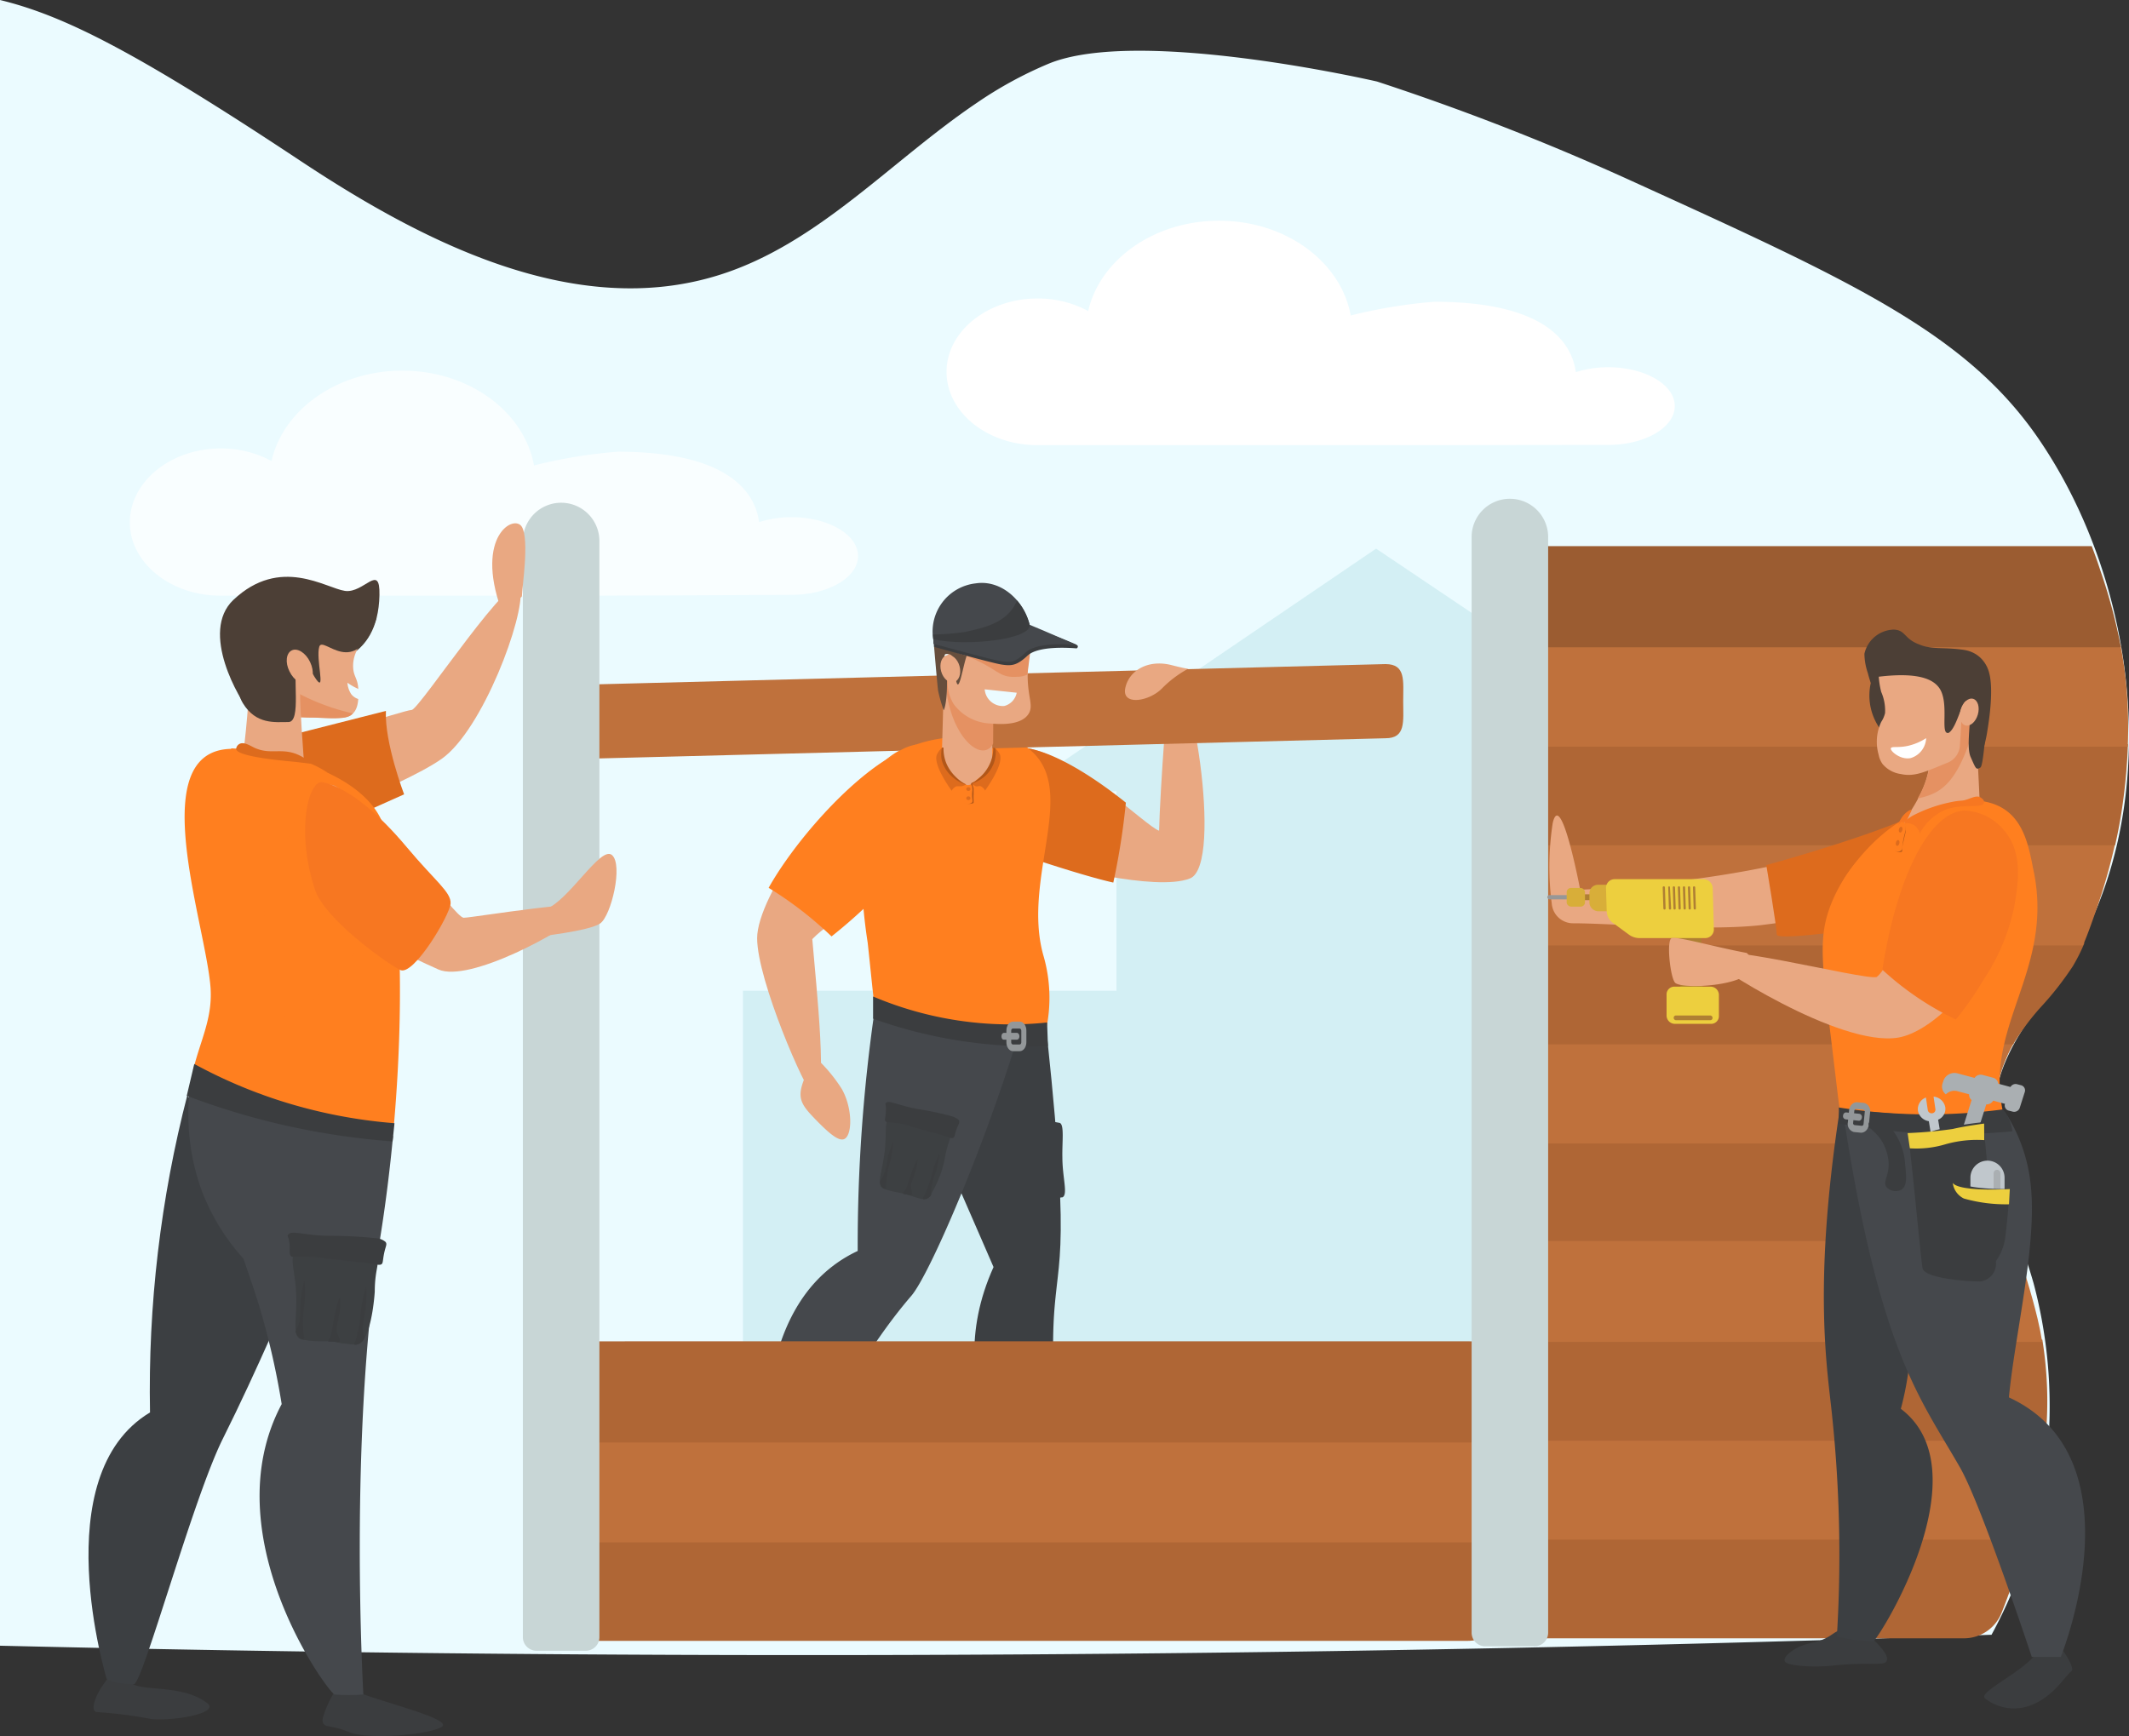
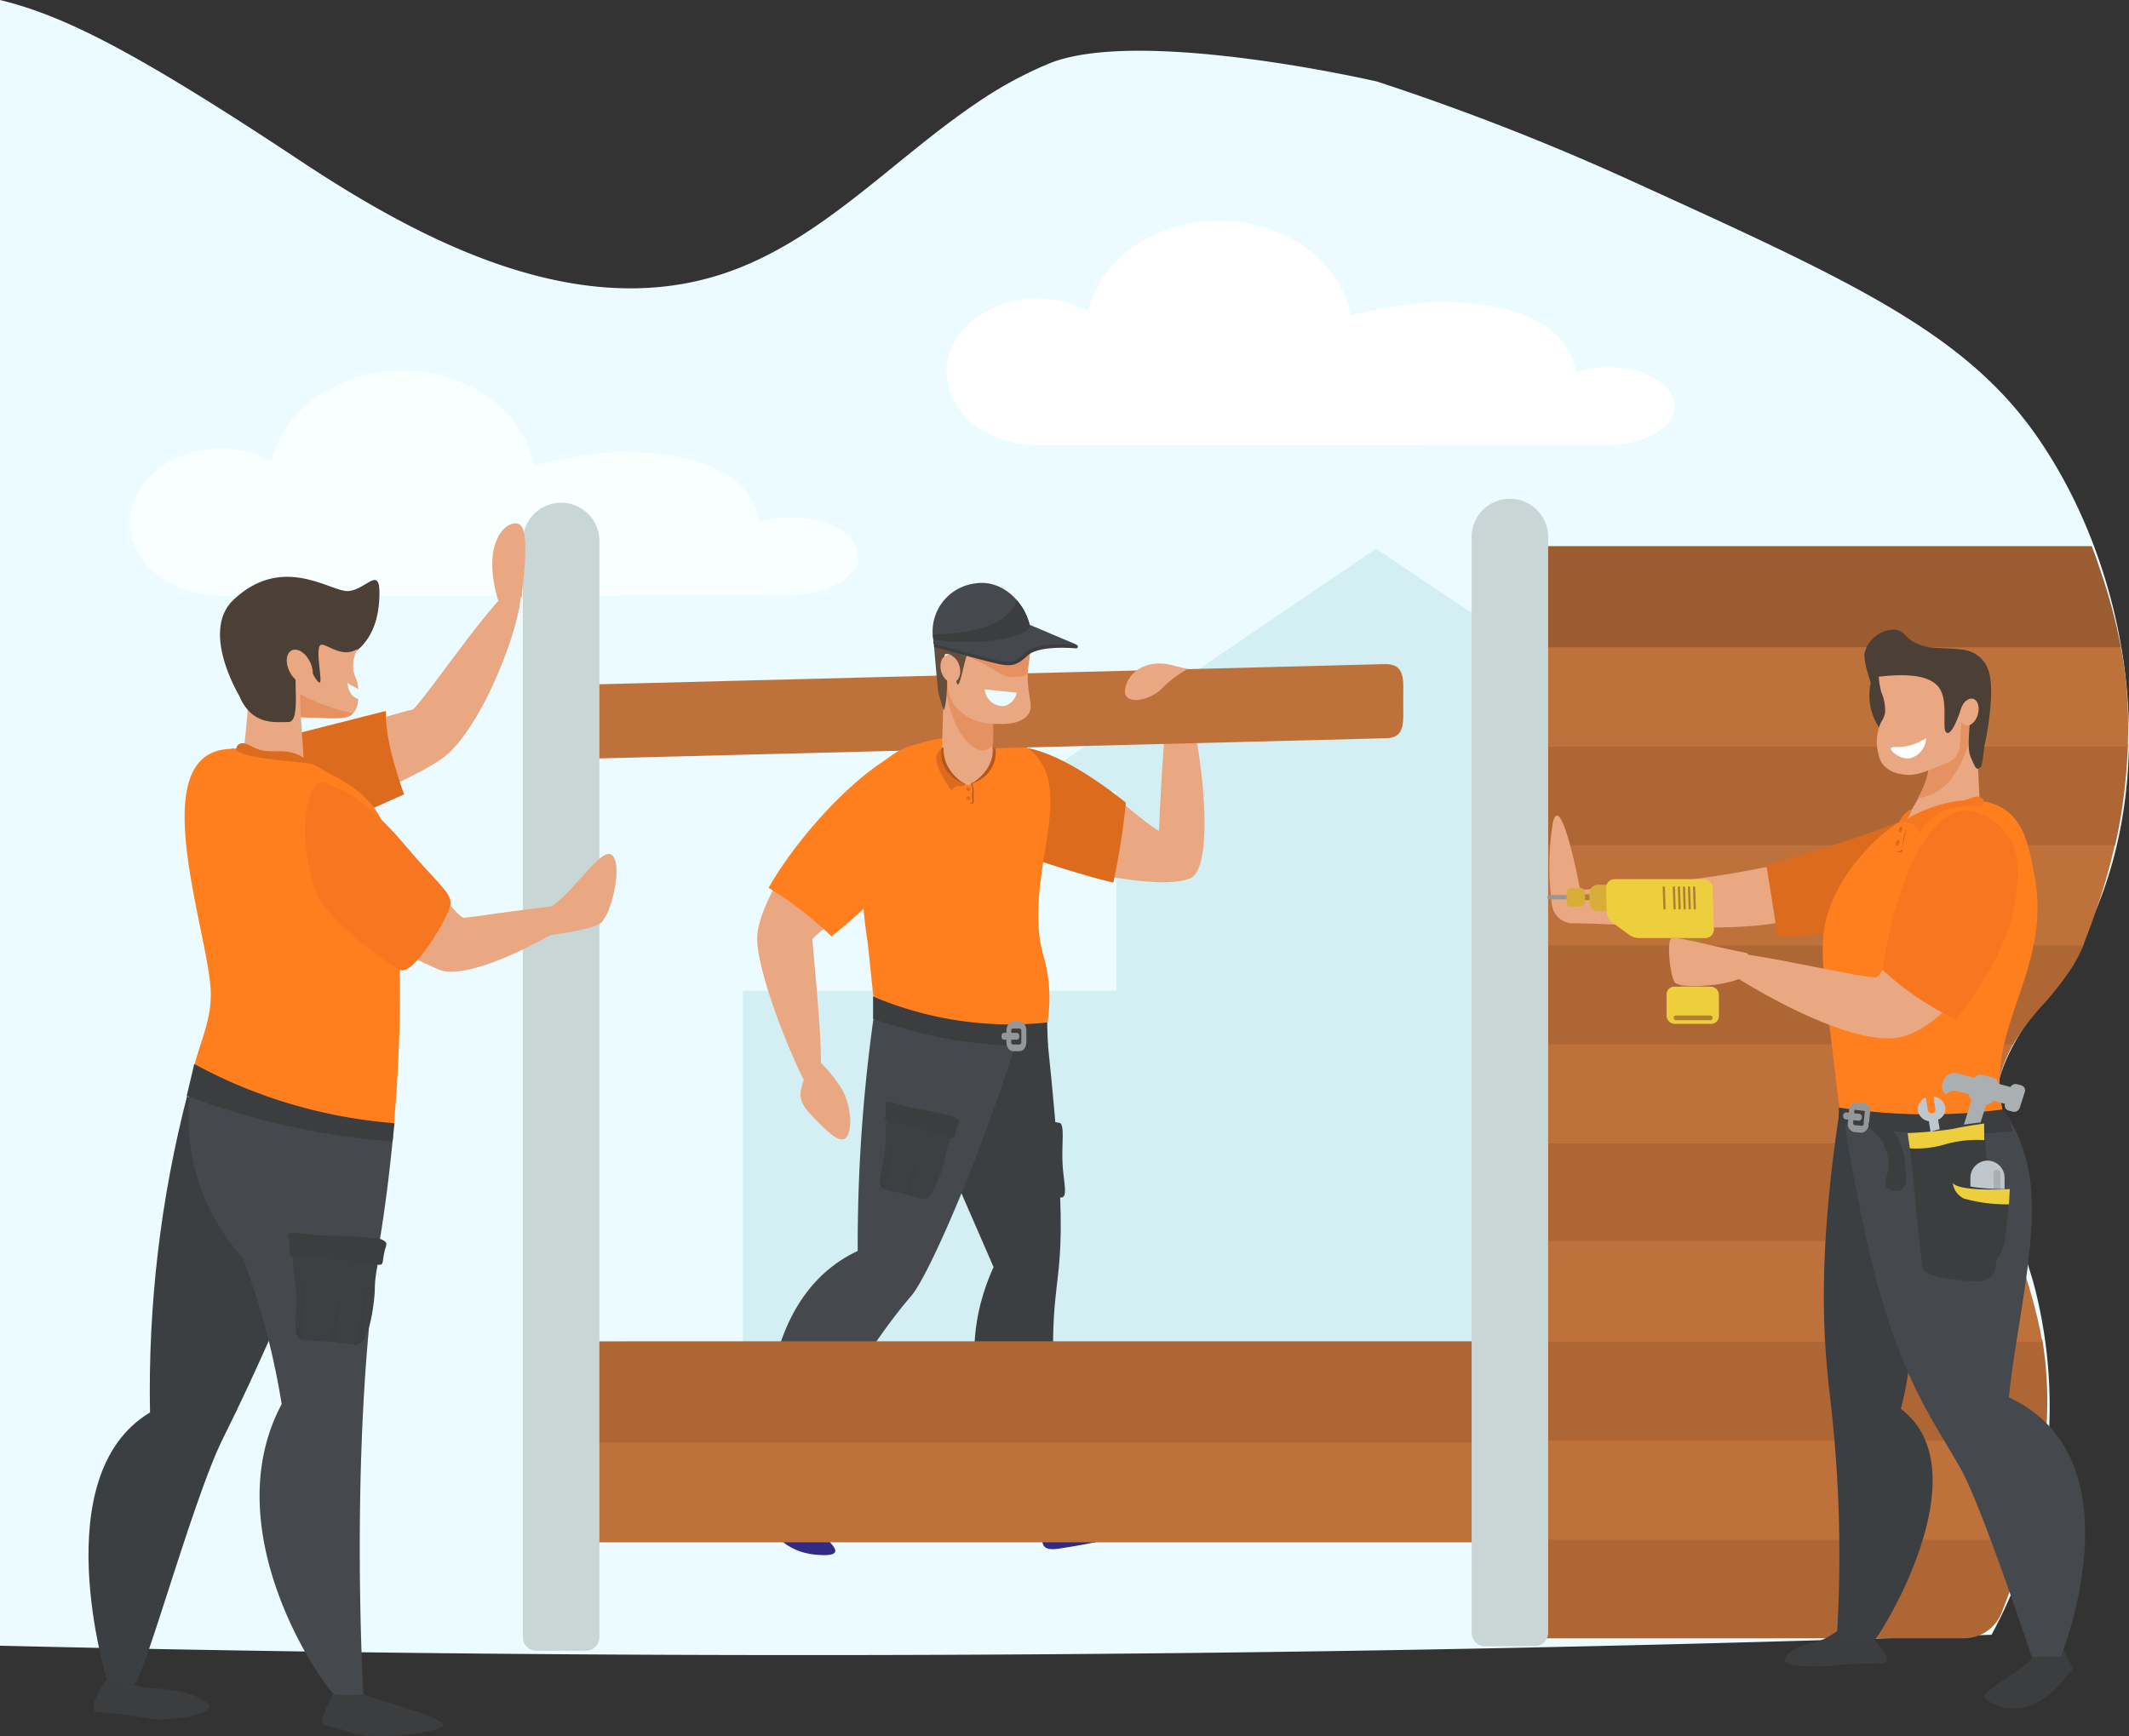
<svg xmlns="http://www.w3.org/2000/svg" width="3458.12" height="2820.5" viewBox="0 0 3458.12 2820.5">
  <rect x="0" y="0" width="3458.12" height="2820.5" fill="#333333" stroke="none" />
  <defs>
    <style>.cls-1{fill:none;}.cls-2{fill:#ebfbff;}.cls-3{fill:#9cd2d8;opacity:0.3;isolation:isolate;}.cls-4{fill:#fff;}.cls-5{opacity:0.7;}.cls-6{fill:#322a84;}.cls-7{fill:#e9a882;}.cls-8{fill:#dd6b1d;}.cls-9{fill:#ff7f1f;}.cls-10{clip-path:url(#clip-path);}.cls-11{fill:#3c3f42;}.cls-12{fill:#bf713c;}.cls-13{clip-path:url(#clip-path-2);}.cls-14{fill:#e59162;}.cls-15{fill:#45484c;}.cls-16{fill:#664e3d;}.cls-17{fill:#3b3d3f;}.cls-18{fill:#af6635;}.cls-19{fill:#9b5c31;}.cls-20{fill:#c8d6d6;}.cls-21{fill:#4c3f36;}.cls-22{clip-path:url(#clip-path-3);}.cls-23{fill:#f77721;}.cls-24{fill:#af7f33;}.cls-25{fill:#979797;}.cls-26{fill:#d8ae39;}.cls-27{fill:#edcf3e;}.cls-28{fill:#b25719;}.cls-29{fill:#939799;}.cls-30{fill:#c0c7cc;}.cls-31{fill:#aaafb2;}.cls-32{fill:#3d4042;}</style>
    <clipPath id="clip-path">
      <path class="cls-1" d="M1496.29,1789.41s77,176.14,117.43,269.36c-95.12,210.64,56.62,370.58,74.92,392.89s48.61,0,48.61,0-36.41-184.34-24.21-328.07c7.82-96.84,28.4-103.7-30.31-599.34Z" />
    </clipPath>
    <clipPath id="clip-path-2">
      <path class="cls-1" d="M973.21,1111.72l1277.21-32.79c33.36,0,28.78,27.07,28.78,60.24s4.58,60.24-28.78,60.24L973.21,1232.2c-32.41-1.14-26.69-27.64-26.69-60.24C946.52,1139.55,941.56,1113.06,973.21,1111.72Z" />
    </clipPath>
    <clipPath id="clip-path-3">
      <path class="cls-1" d="M471.66,2097.85s-52.61,125.43-109.8,239.81c-48.8,98.17-129.44,395.55-144.12,398.6a114.38,114.38,0,0,1-44.23-7.82s-101.41-330.93,70.15-433.68a1914.3,1914.3,0,0,1,60.81-516.22Z" />
    </clipPath>
  </defs>
  <title>New Fencing BG Graphic_2</title>
  <g id="Layer_2" data-name="Layer 2">
    <g id="Layer_1-2" data-name="Layer 1">
      <g id="Layer_2-2" data-name="Layer 2">
        <path class="cls-2" d="M3316.8,721.12C3199.18,543.65,3015,460,2646.36,292.21A3992.68,3992.68,0,0,0,2236.7,132.46s-384.12-89-532-29.55A648.13,648.13,0,0,0,1586.84,167c-139.92,94.36-258.11,229.71-419.38,280C934.51,519.82,688.6,394.77,485.39,259.61,217.38,82,102.58,25,0,0V2673.76q574.62,13.46,1149.35,15,1042.74,3,2085.48-32.79a777.19,777.19,0,0,0,68.25-571.31c-30.88-107.71-85.4-217.7-57.19-326,19.25-74.15,74.54-132.49,116.66-196.92a642.26,642.26,0,0,0,40.6-79.87C3505.71,1239.25,3457.86,932.91,3316.8,721.12Z" />
        <path class="cls-3" d="M2807.44,2242.34a760.8,760.8,0,0,0,0-403.37c-30.88-107.71-85.4-217.7-57.19-326,19.25-74.15,74.54-132.49,116.66-196.92h0L2235.17,891.36l-579.89,394.22H1813.5v324.07H1206.73v800.64h1379A227.61,227.61,0,0,0,2807.44,2242.34Z" />
        <path class="cls-4" d="M2612.23,722.84c59.67,0,108.09-28.21,108.09-63.1s-48.42-63.1-108.09-63.1a171.56,171.56,0,0,0-52.61,8c-7.82-56.24-60.81-114.38-229.9-114.38A822.37,822.37,0,0,0,2194,512.58c-16-87.31-105.61-154-213.89-154-105.23,0-193.49,63.1-212.55,146.78a171.57,171.57,0,0,0-82.54-20.4c-80.64,0-147.55,53.38-147.55,119.14S1603.62,723.22,1685,723.22h616.11Z" />
        <g class="cls-5">
          <path class="cls-4" d="M1285.65,966.46c59.67,0,108.09-28.21,108.09-63.1s-48.42-63.1-108.09-63.1a171.56,171.56,0,0,0-52.61,8c-7.82-56.24-60.81-114.38-229.9-114.38a822.37,822.37,0,0,0-135.73,22.3c-16-87.31-105.61-154-213.89-154C548.3,602.17,460,665.27,441,749a171.57,171.57,0,0,0-82.54-20.4c-81.59,0-147.55,54.33-147.55,120.1S277,967.8,358.43,967.8H973.59Z" />
        </g>
        <path class="cls-6" d="M1250.38,2417.15c-15.25,25.93-42.7,48.61-15.25,60.81s39.65,47.09,100.27,48.61-24.4-42.51-50.71-89C1284.7,2437.55,1265.63,2391.22,1250.38,2417.15Z" />
        <path class="cls-6" d="M1726.19,2447.84c37.94,28.79,135.16,1.53,132.11,24.21s-100.27,38.13-138.21,44-27.26-16.78-22.68-65.39C1697.41,2450.7,1667.1,2402.66,1726.19,2447.84Z" />
        <path class="cls-7" d="M1712.66,1404.53s163.94,44.8,220.18,22.68-1.53-365.05-31.07-330.36c-4.58,5-17.54,188.15-19.06,252.77-21.16-6.86-135.16-121.43-215.6-134.39Z" />
        <path class="cls-8" d="M1665.57,1391.18s94.17,32,142.78,42.7a1148.15,1148.15,0,0,0,20.4-129.82c-45.75-36.6-110.76-80.64-161.65-88.83Z" />
        <path class="cls-9" d="M1678,1222.67c70.34,67.86-17.54,206.26,16.58,329a245.91,245.91,0,0,1,4.19,122.76,47.09,47.09,0,0,1-6.29,19.06c-20.59,33.74-84.45,27.83-114.38,25-51.85-4.77-110.56-10.1-145.07-53.38-13.73-16.58-11.82-25-23.64-133.44a893.1,893.1,0,0,1-6.1-225.9,106.94,106.94,0,0,1,13.34-45.37c30.31-49.94,95.7-60.62,118.38-64.05C1561.3,1192.36,1635.26,1181.3,1678,1222.67Z" />
        <g class="cls-10">
          <path class="cls-11" d="M1496.29,1789s77,176.14,117.43,269.36c-95.12,210.64,56.62,370.58,74.92,392.89s48.61,0,48.61,0-36.41-184.34-24.21-328.07c7.24-86,24.59-100.65-13.53-450.46a251.44,251.44,0,0,1-119.14,10.1l-8.58-1.14Z" />
        </g>
        <path class="cls-12" d="M973.21,1111.72l1277.21-32.79c33.36,0,28.78,27.07,28.78,60.24s4.58,60.24-28.78,60.24L973.21,1232.2c-32.41-1.14-26.69-27.64-26.69-60.24C946.52,1139.55,941.56,1113.06,973.21,1111.72Z" />
        <g class="cls-13">
-           <path class="cls-12" d="M963.3,1234.11v9.15a66,66,0,0,1-44.61-111.71C882.09,1175,918.31,1236.39,963.3,1234.11Z" />
-         </g>
+           </g>
        <path class="cls-9" d="M1539,1254.31l-95.31-13.73s-1.91-6.86,11.44-16.39a216.55,216.55,0,0,1,93.79-26.31Z" />
        <path class="cls-7" d="M1534,1246.5a39.84,39.84,0,0,1-4-25l4-144.12a19.06,19.06,0,0,1,19.06-19.06h39.65a19.06,19.06,0,0,1,19.06,19.06v153.27a52.8,52.8,0,0,1-2.48,10.29,45.18,45.18,0,0,1-6.48,11.82,67.29,67.29,0,0,1-13.15,11.44l-10.68,9a14.11,14.11,0,0,1-5.91,2.29c-2.1.19-8.39.38-25.54-16.39A62.34,62.34,0,0,1,1534,1246.5Z" />
        <path class="cls-14" d="M1613.72,1094.57a35.84,35.84,0,0,0-35.84-35.84h-5.15a35.84,35.84,0,0,0-35.84,35.84v25.16c9.72,81.78,59.86,120.29,76.25,88.26Z" />
        <path class="cls-7" d="M1549.1,1143.94a66.91,66.91,0,0,1-9.91-36.22v-29.93a67.86,67.86,0,0,1,67.86-67.86h30.31a38.13,38.13,0,0,1,38.13,38.13,196.92,196.92,0,0,0-6.1,57.19c1.33,30.5,9.15,41.94,1.33,54.52-14.11,22.11-57.57,15.63-63.29,15.63A77.59,77.59,0,0,1,1549.1,1143.94Z" />
        <path class="cls-15" d="M1249.43,2417.15l34.5,20.21s82.92-200.54,196.35-332.08c29.36-34.12,118.57-241.72,172.9-421.1a329.21,329.21,0,0,1-72.63-1,455.8,455.8,0,0,1-159-47.66,2668.81,2668.81,0,0,0-28.4,396.89C1202.92,2121.67,1249.43,2417.15,1249.43,2417.15Z" />
        <path class="cls-16" d="M1517.07,1049s5.34,63.29,6.67,73.2a246.29,246.29,0,0,0,9.15,31.83s8-14.11,4.38-72.44c0-5.53-7.05-19.06,0-19.06,18.68-1.14,10.68,26.31,16.39,45.94s13-49.18,22.3-53.57Z" />
        <path class="cls-15" d="M1517.26,1045.57a78.73,78.73,0,0,1,67.67-97.79c40.79-6.29,81,27.64,89.4,76.25Z" />
        <path class="cls-17" d="M1652,975.61c-15.25,36.41-53,44-84.26,51.09a411.76,411.76,0,0,1-52.23,4.19,105.43,105.43,0,0,0,1.53,15.25s135.54,8.58,157.27-22.11A95.31,95.31,0,0,0,1652,975.61Z" />
        <path class="cls-14" d="M1569.5,1065.4c54.71,22.3,51.47,36.22,82.92,34.12a36.41,36.41,0,0,0,16.39-3.62l6.1-48.42a38.11,38.11,0,0,0,0-4.58l-129.25,6.67a67.29,67.29,0,0,0-2.67,7.05Z" />
        <path class="cls-17" d="M1517.26,1050.91s93.41,26.31,109.61,28.78,24.78,1.72,42.13-14.49,67.48-12.77,79.3-11.82c1.72.19,3.43-3.24,1.72-4.77a11.44,11.44,0,0,0-3.05-1.91,705.32,705.32,0,0,0-74.35-27.26c2.48,23.07-100.84,36-156.12,24.21Z" />
        <path class="cls-15" d="M1516.31,1046s92.46,25.54,108.47,28,22.11,4,41.94-14.49,82-11.63,82-11.63-51.85-22.88-76.25-32.79c2.48,23.64-101,35.46-156.32,23.64Z" />
        <ellipse class="cls-7" cx="1537.64" cy="1079.54" rx="15.44" ry="22.49" transform="matrix(0.97, -0.26, 0.26, 0.97, -228.58, 439.07)" />
        <path class="cls-9" d="M1513.45,1263.46a220.18,220.18,0,0,0-25-53.76,71.87,71.87,0,0,0-28.21,10.87s6.86,12.77,11.82,25.16Z" />
        <path class="cls-7" d="M1930.17,1086.37a179.19,179.19,0,0,0-41.75,31.07c-20.59,22.11-65.77,29.74-60.81,1.53s36-48.8,76.25-38.13C1903.86,1080.84,1927.5,1086.94,1930.17,1086.37Z" />
        <path class="cls-7" d="M1445.4,1419.4c-10.68,30.12-94.17,73-126,106.37,6.1,74.35,27.64,266.69,1.53,253.54-12.2-6.1-91.12-186.82-91.12-255.06s119-238.86,219.6-296C1475.32,1213.14,1456.07,1389.28,1445.4,1419.4Z" />
        <path class="cls-9" d="M1248.48,1442.46a599.33,599.33,0,0,1,102.18,78.92c38.13-30.12,95.31-82.16,104.85-107.32,19.63-52.42,20.59-200.92-6.1-185.86C1376.77,1269,1289.46,1369.45,1248.48,1442.46Z" />
        <path class="cls-7" d="M1332.54,1725.74h0a250.3,250.3,0,0,1,34.89,43.65c17.73,31.45,17.16,75.3,3.81,81.21-8.58,3.81-22.88-8-41.94-27.07-28.59-29.36-38.13-38.7-19.06-79.3Z" />
-         <path class="cls-18" d="M2382.34,2665.92H943.85c-28.78,0-52-13.73-52-32.79v-98.75c0-18.11,23.26-32.79,52-32.79H2382.34c28.78,0,52,13.73,52,32.79v98.75C2434.38,2651.24,2411.12,2665.92,2382.34,2665.92Z" />
        <path class="cls-12" d="M2392.82,2505.79H922.5c-28.78,0-52-13.73-52-32.79v-98.75c0-18.11,23.26-32.79,52-32.79H2392.82c28.78,0,52,13.73,52,32.79V2473C2444.86,2491.11,2421.42,2505.79,2392.82,2505.79Z" />
        <path class="cls-18" d="M2386.91,2343.57H916.78c-28.78,0-52-13.73-52-32.79V2212c0-18.11,23.26-32.79,52-32.79H2386.91c28.78,0,52,13.73,52,32.79v98.75C2439,2329.84,2415.51,2344.33,2386.91,2343.57Z" />
        <path class="cls-18" d="M2434.95,2530.19v98.75c0,18.11,23.26,32.79,52,32.79h702.85a65.77,65.77,0,0,0,61.38-41.56h0c12-30.31,22.88-61.19,32.41-92.26q4.58-15.06,8.77-30.12H2487C2458.21,2497.78,2434.95,2512.46,2434.95,2530.19Z" />
        <path class="cls-12" d="M2424.47,2369.87v98.75c0,18.11,23.26,32.79,52,32.79h814.75a908.73,908.73,0,0,0,31.26-163.56h-846C2447.53,2337.85,2424.47,2352.53,2424.47,2369.87Z" />
        <path class="cls-18" d="M2430.37,2209.17v98.75c0,18.11,23.26,32.79,52,32.79h840.29V2335a624.69,624.69,0,0,0-5.34-158.6h-835C2453.63,2176.38,2430.37,2191.06,2430.37,2209.17Z" />
        <path class="cls-18" d="M2434.95,1885.87v98.75c0,18.11,23.26,32.79,52,32.79h787.3c-5.91-20-11.82-39.08-17.16-58.14a526.13,526.13,0,0,1-19.06-106H2487C2458.4,1853.27,2435.14,1868.14,2434.95,1885.87Z" />
        <path class="cls-12" d="M2423.7,1726.12v98.75c0,18.11,23.26,32.79,52,32.79h762.52a335.7,335.7,0,0,1,2.86-75.3,253.92,253.92,0,0,1,25.54-79.68l5.15-9.34h-795.3C2447.53,1693.33,2424.66,1708,2423.7,1726.12Z" />
        <path class="cls-18" d="M2430.37,1564.66V1664c0,18.11,23.26,32.79,52,32.79H3269.9a396.69,396.69,0,0,1,45.18-60.81,508,508,0,0,0,51.66-66,279.46,279.46,0,0,0,19.06-38.13H2482.42C2453.82,1531.87,2430.57,1546.55,2430.37,1564.66Z" />
        <path class="cls-12" d="M2429.61,1404.53v98.75c0,18.11,23.26,32.79,52,32.79h901.67c7.63-17.73,14.11-36.22,20.4-54.33a955.62,955.62,0,0,0,31.64-110H2482.23C2453.44,1371.74,2430.18,1386.42,2429.61,1404.53Z" />
        <path class="cls-18" d="M2428.47,1241.73v98.75c0,17.16,24,32.79,52.8,32.79h954.29q7.82-34.31,12.58-69a915,915,0,0,0,8.2-95.31H2481.27C2452.49,1208.94,2428.47,1224.19,2428.47,1241.73Z" />
        <path class="cls-12" d="M2418.75,1081.6v98.75c0,18.11,23.26,32.79,52,32.79h985.36a771.48,771.48,0,0,0-2.48-101c-2.1-21.35-5.15-42.32-9.15-63.29H2470.79C2442.19,1048.82,2418.94,1063.49,2418.75,1081.6Z" />
        <path class="cls-19" d="M2424.66,920.14v98.75c0,18.11,23.26,32.79,52,32.79h968.39a898,898,0,0,0-33.93-126.2c-4.19-13.15-8.77-25.54-13.53-38.13H2476.7C2447.53,887.35,2424.85,902,2424.66,920.14Z" />
        <path class="cls-12" d="M2419.89,2048.66v98.75c0,18.11,23.26,32.79,52,32.79h845.25q-3.05-19.06-7.63-38.13c-10.1-42.51-24-84.07-37-125.81H2471.93C2443.34,2016.26,2420.08,2030.93,2419.89,2048.66Z" />
        <path class="cls-20" d="M871.41,2681.93a22.11,22.11,0,0,1-22.11-22.11V879.73a62.15,62.15,0,1,1,124.29,0V2659.82h0a22.11,22.11,0,0,1-22.11,22.11Z" />
        <path class="cls-20" d="M2412.46,2674.69a22.11,22.11,0,0,1-22.11-22.11V872.48h0a62.14,62.14,0,0,1,62.15-62.14h0a62.14,62.14,0,0,1,62.14,62.14V2652.57h0a22.11,22.11,0,0,1-22.11,22.11h-80.06Z" />
        <path class="cls-17" d="M2993.87,2647.81c-17.35,2.1-16.58,12.2-45.94,20.21a120.87,120.87,0,0,0-26.31,7.82c-10.68,5.34-25.35,15.82-22.68,22.88,1,2.29,4.38,5.72,27.07,7.82a276.79,276.79,0,0,0,55.85-1c53.76-5.15,78,1,82.16-6.29s-4.58-17.54-11.06-25A72.82,72.82,0,0,0,2993.87,2647.81Z" />
        <path class="cls-17" d="M547,2743.51a160.32,160.32,0,0,0-22.88,48.61c-1.72,17.35,12,8.77,42.13,21.73S693.37,2819,717,2806s-112.47-44.23-139.92-59.1Z" />
        <path class="cls-17" d="M207.45,2727.68c10.1,25.16,82.16,4.38,128.86,39.08,21.92,16.39-52.42,29.55-90.55,26.12a712,712,0,0,0-87.69-11.25c-12.77,0-4.77-28.59,19.06-57.19C177.14,2724.44,197.35,2702.52,207.45,2727.68Z" />
        <path class="cls-7" d="M425.34,1363.54s225.9-83.88,292.23-130.77,135-231.23,127.72-275.65-164.51,196.35-176.71,196.35-171.95,55.28-297.19,76.25Z" />
        <path class="cls-8" d="M369.68,1220.38,536.1,1344.29l120.29-53.76s-32-84.07-29.55-135.54Z" />
        <path class="cls-21" d="M560.31,960c-31.07-4.38-105-57.38-181.29,14.68-54.9,52.23,9.53,162.23,27.45,182.62s26.12-52.23,75.11-64.62,132.3-15.82,134.77-125.81C617.5,913.47,591.38,964.37,560.31,960Z" />
        <path class="cls-7" d="M429.73,1144.13V1008.78A22.88,22.88,0,0,1,453,986.48H556.11a24.21,24.21,0,0,1,5.34,0,25.93,25.93,0,0,1,11.06,5.91,74.91,74.91,0,0,1,20.21,21.54c10.1,21-21.35,36.6-19.06,71.49,1.14,15.44,8.39,17,8.39,38.13.19,11.44.57,29.74-11.82,38.13a26.69,26.69,0,0,1-13.92,4.19H453.17A22.88,22.88,0,0,1,429.73,1144.13Z" />
        <path class="cls-14" d="M504.83,1165.67c17.92,0,59.67,6.1,68.25-6.67a355,355,0,0,1-143.16-68.25v3.81A73.39,73.39,0,0,0,504.83,1165.67Z" />
        <path class="cls-7" d="M488.06,1104.1c-3.43,23.45,6.48,143.35,6.48,143.35l-99.89-20.21s8.2-54.52,13.15-158.79C407.8,1068.45,491.49,1080.65,488.06,1104.1Z" />
        <g class="cls-22">
          <path class="cls-11" d="M471.66,2097.85s-52.61,125.43-109.8,239.81c-48.8,98.17-129.44,395.55-144.12,398.6a114.38,114.38,0,0,1-44.23-7.82s-101.41-330.93,70.15-433.68a1914.3,1914.3,0,0,1,60.81-516.22Z" />
        </g>
        <path class="cls-9" d="M639.61,1830c21.73-246.1,5.34-449.69-22.49-502.5-34.31-65.39-138.21-99.32-223.42-109.8-169.47-21-59.1,280.22-51.66,387.74,3.24,49.75-16.78,85-28.4,133.44a633.46,633.46,0,0,0,200.16,77.78A563.68,563.68,0,0,0,604.34,1830,314.15,314.15,0,0,0,639.61,1830Z" />
        <path class="cls-15" d="M310.58,1754.9a273.36,273.36,0,0,0-4.58,55.28A356.85,356.85,0,0,0,328.31,1936a349.42,349.42,0,0,0,67.1,108.85c9,26.69,19.25,54.9,28,85a1250.5,1250.5,0,0,1,34.12,151.36c-113,212.55,76.06,469.52,86,471.81a303.51,303.51,0,0,0,46.7,0s-24.59-418,27.07-740.4c9.15-56.81,16-112.85,21.16-167h-17a500.4,500.4,0,0,1-94.17-10.87,699.42,699.42,0,0,1-188.72-65Q324.31,1762.34,310.58,1754.9Z" />
        <path class="cls-9" d="M470.9,1230.29a171.57,171.57,0,0,1,61.19,25,144.69,144.69,0,0,0-58.9-7.24c-31.64,3-111.33-10.48-97.22-32.22A712.58,712.58,0,0,1,470.9,1230.29Z" />
        <path class="cls-9" d="M443.64,1433.69c-25.54,78.92-45.75,197.11-6.48,216.94s169.28-96.46,175.76-201.3-4.57-147.74-79.68-175.38C499.31,1262.32,477.57,1330,443.64,1433.69Z" />
        <path class="cls-7" d="M509.22,1413.11c9.72,76.44,160.7,143,203,162,49.18,21.73,201.88-60,243.43-98.17,24-21.73-187.77,14.11-202.45,14.11S628.74,1330,547,1278.52C512.65,1257.17,499.5,1336.66,509.22,1413.11Z" />
        <path class="cls-23" d="M511.51,1445.13c15.63,48,116.86,120.29,138.59,130.77s80.64-89.21,81.78-107.9-25-36.41-70.91-91.31-94.74-96.27-136.49-105.8C501.59,1265.56,479.67,1347.72,511.51,1445.13Z" />
        <path class="cls-7" d="M871.22,1522s85.78-9.15,103.7-21.73,37.55-95.51,19.06-111.14-70,74.73-108.09,88.26Z" />
        <path class="cls-7" d="M847.77,968.37c0-12.58,12.39-90.74,0-112.28s-76.25,14.49-33.93,133.44C833.67,967.42,846.25,974.85,847.77,968.37Z" />
        <path class="cls-21" d="M490.54,951l-103.32,63.29s-14.3,92.84,7.24,128.1,52.42,30.69,74,30.69,5.91-75.49,14.3-100.84,15.63,10.29,31.07,31.83-1.14-34.12,4.77-53.38,58.52,56.62,93-46.51Z" />
        <path class="cls-7" d="M474,1056.63c9.15-4.38,22.68,4,29.74,19.06s5.34,29.74-3.81,34.12-22.49-4.19-29.74-19.06C462.9,1076.27,464.8,1061,474,1056.63Z" />
        <path class="cls-21" d="M3079.66,1208.56a93,93,0,0,1-41-98.75c-1.14-3.81-3.05-9.53-4.77-16.39a99.51,99.51,0,0,1-5.53-31.26,50.14,50.14,0,0,1,48.23-39.27c19.06,1.14,16.2,15.25,41,24.21,20.59,8.77,39.65,3.81,72.44,8.77a51.28,51.28,0,0,1,19.06,6.86,48.23,48.23,0,0,1,10.68,9,52,52,0,0,1,11.25,21.54c1.72,6.48,7.43,30.88-2.86,93.41a209.69,209.69,0,0,1-8,34.31,192.92,192.92,0,0,1-12.58,29.55Z" />
        <path class="cls-7" d="M3112.44,1455.43a2045.25,2045.25,0,0,1-252.39,47.66c-92.84,10.1-238.48-3.05-305-3.05a34.69,34.69,0,0,1-34.5-31.64,467,467,0,0,1,1.53-131.34c13.34-57.38,44.61,108.47,44.61,108.47s333.22-13.15,506.31-101.8Z" />
        <path class="cls-8" d="M3064,1503.08s-178,27.26-178,15.25-17-112.85-17-112.85,133.06-36,220.94-72.25Z" />
        <path class="cls-17" d="M3340.44,2667.06s32.6,41.94,23.83,48.42-28.59,40.22-63.29,54.14a76.25,76.25,0,0,1-76.25-9.91c-15.63-10.68,74.92-48.42,89.21-83.69Z" />
        <path class="cls-9" d="M3302.12,1409.87c37.36,166.61-83.11,257-47.47,401.85a57.19,57.19,0,0,1,0,41.18c-29,54.9-200.54,55.66-257.73-24.21-8.39-12.39-7.82-17.54-19.06-110.56-18.11-151.36-26.12-193.11-3.24-250.3a245.53,245.53,0,0,1,27.45-50.33c60.81-86.55,186.05-144.12,251.44-104.08C3286.3,1333.61,3295.07,1372.69,3302.12,1409.87Z" />
        <path class="cls-9" d="M3197.27,1315.89c-37.17,0-115.71,66.53-106.37,187.2s63.48,240.38,95.31,257.73,89.6-149.45,95.31-329.22C3284.2,1350.2,3234.45,1315.89,3197.27,1315.89Z" />
        <path class="cls-9" d="M3015.41,1465.53c27.07-4,48.42-53.19,69.2-86.16,26.31-41.94,50.9-66.34,98.36-76.25-58.9,0-128.87,39.65-180.91,114.38a188,188,0,0,0-22.88,46.13A81,81,0,0,0,3015.41,1465.53Z" />
        <path class="cls-11" d="M2988,1804.85c-44.42,292.42-18.87,424.34-11.82,498.3a2170.5,2170.5,0,0,1,7.43,355.71,299.1,299.1,0,0,0,59.29,8c12.39-10.1,178-277,44.61-378,53.95-200-33-403.37-74.15-483.82A135.92,135.92,0,0,1,2988,1804.85Z" />
        <path class="cls-15" d="M2993.3,1804.66c59.48,393.46,126.2,467,190.63,580.08C3219,2446.31,3300.21,2692,3300.21,2692h47.09s131-322.35-84.26-421.67c9.91-103.13,45.56-246.1,35.65-343.13a265.36,265.36,0,0,0-38.13-114.38c-21.35,1.33-43.08,0-64.24,0-27.07,0-53.57,0-80.83-1.14s-54.14-3.43-81.21-5.53C3020.56,1805,3006.65,1804.66,2993.3,1804.66Z" />
        <path class="cls-7" d="M3136.27,1129.45s1.33,86.55-3.24,118.19c-8.2,56.81-61.19,103.7-30.5,84.64a154.41,154.41,0,0,1,113-25.54c.76-5.91-9.91-190.63-9.91-193.87Z" />
-         <path class="cls-14" d="M3209.67,1170.25c-1.72-31.83-3.43-56-3.43-57.19l-69.2,16.39s1.33,86.55-3.24,118.19a154.6,154.6,0,0,1-19.06,49.75C3149.24,1289.2,3180.12,1279.48,3209.67,1170.25Z" />
+         <path class="cls-14" d="M3209.67,1170.25c-1.72-31.83-3.43-56-3.43-57.19l-69.2,16.39s1.33,86.55-3.24,118.19a154.6,154.6,0,0,1-19.06,49.75C3149.24,1289.2,3180.12,1279.48,3209.67,1170.25" />
        <path class="cls-7" d="M3057.73,1241.16a38.13,38.13,0,0,1-6.29-15.06,76.25,76.25,0,0,1,4.19-53.19,44.61,44.61,0,0,0,6.29-14.49,76.25,76.25,0,0,0-6.29-34.31,139.92,139.92,0,0,1-4.19-28.78,21.35,21.35,0,0,1,21.35-21.35h95.31a21.35,21.35,0,0,1,21.35,21.35c-2.29,57.19-4.77,99.13-5.91,114.38a32.22,32.22,0,0,1-21.92,30.12c-35.84,14.87-52.61,22.49-74,17.73A47.08,47.08,0,0,1,3057.73,1241.16Z" />
        <path class="cls-24" d="M2592.6,1452.95h-24.23a5,5,0,0,0-5.13,4.78,5.34,5.34,0,0,0,5.72,4.77h24a5,5,0,0,0,5.13-4.78A5.34,5.34,0,0,0,2592.6,1452.95Z" />
        <path class="cls-25" d="M2557.91,1454.28h-40.6l-.22,0a3.62,3.62,0,0,0-3.79,3.45,4,4,0,0,0,4.19,3.43h40.41l.22,0a3.62,3.62,0,0,0,3.79-3.45A4,4,0,0,0,2557.91,1454.28Z" />
        <path class="cls-24" d="M2752.54,1494.89h-15.06l-.29,0a11.44,11.44,0,0,0-10.2,12.56l2.67,99.7a12.39,12.39,0,0,0,11.25,12.58h14.3l.29,0a11.44,11.44,0,0,0,10.2-12.56l-2.67-99.7A12.39,12.39,0,0,0,2752.54,1494.89Z" />
        <path class="cls-26" d="M2612,1437.51h-15.25l-.27,0a13.92,13.92,0,0,0-14.79,13v17a15.06,15.06,0,0,0,15.82,13h15.25l.27,0a13.92,13.92,0,0,0,14.79-13v-17A15.06,15.06,0,0,0,2612,1437.51Z" />
        <path class="cls-27" d="M2778.84,1603H2719a12.58,12.58,0,0,0-12,13.14v34.12a13.53,13.53,0,0,0,13.15,13.15H2780a12.58,12.58,0,0,0,12-13.14v-34.12A13.53,13.53,0,0,0,2778.84,1603Z" />
        <path class="cls-27" d="M2766.07,1428.36H2623.48l-.59,0a14.11,14.11,0,0,0-14.28,13.94l1.14,38.13a24.21,24.21,0,0,0,10.29,19.06l25.93,19.06a29,29,0,0,0,17,5.53h106l.59,0a14.11,14.11,0,0,0,14.28-13.94l-1.91-67.48A15.25,15.25,0,0,0,2766.07,1428.36Z" />
        <path class="cls-26" d="M2566.48,1442.65h-14.15a7.05,7.05,0,0,0-7.58,6.49v17.35a7.63,7.63,0,0,0,8,6.48h14.15a7.05,7.05,0,0,0,7.58-6.49v-17.35A7.63,7.63,0,0,0,2566.48,1442.65Z" />
        <path class="cls-24" d="M2704.31,1441.49a1.84,1.84,0,0,0-3.62,0l1.14,34.69v0a1.84,1.84,0,0,0,3.62,0l-1.14-34.69Z" />
-         <path class="cls-24" d="M2711.36,1440a1.72,1.72,0,0,0-1.72,1.53l1.14,34.69v0a1.84,1.84,0,0,0,3.62,0l-1.91-34.69A1.72,1.72,0,0,0,2711.36,1440Z" />
        <path class="cls-24" d="M2720.7,1441.49a1.84,1.84,0,0,0-3.62,0l1.14,34.69v0a1.84,1.84,0,0,0,3.62,0l-1.14-34.69Z" />
        <path class="cls-24" d="M2728.9,1441.49a1.84,1.84,0,0,0-3.62,0l1.14,34.69v0a1.84,1.84,0,0,0,3.62,0l-1.14-34.69Z" />
        <path class="cls-24" d="M2737.09,1441.49a1.84,1.84,0,0,0-3.62,0l1.14,34.69v0a1.84,1.84,0,0,0,3.62,0l-1.14-34.69Z" />
        <path class="cls-24" d="M2745.29,1441.49a1.84,1.84,0,0,0-3.62,0l1.14,34.69v0a1.84,1.84,0,0,0,3.62,0l-1.14-34.69Z" />
        <path class="cls-24" d="M2753.49,1441.49a1.84,1.84,0,0,0-3.62,0l1.14,34.69v0a1.84,1.84,0,0,0,3.62,0l-1.14-34.69Z" />
        <path class="cls-24" d="M2777.89,1649.87H2722a3.62,3.62,0,0,0-3.43,3.81,3.81,3.81,0,0,0,3.81,3.81h55.86a3.62,3.62,0,0,0,3.43-3.81A3.81,3.81,0,0,0,2777.89,1649.87Z" />
        <path class="cls-7" d="M3257.13,1477.73c-35.08,122.57-122,199.21-173.66,208-95.5,16.2-304.62-120.29-309-130.2-14.68-33,251.82,37.36,273.74,31.83,46.13-35.08,63.67-279.27,160.51-265C3253.13,1328.85,3280.2,1397.48,3257.13,1477.73Z" />
        <path class="cls-7" d="M2844.45,1559.54a23.64,23.64,0,0,1-16,29.33c-33,15.25-99.89,16.39-107.71,7.63s-14.3-68.82-5.53-72.25,69.2,14.11,122,24A23.64,23.64,0,0,1,2844.45,1559.54Z" />
        <path class="cls-23" d="M3176.88,1656.35a526.7,526.7,0,0,0,45.37-65.2,334,334,0,0,0,49.94-120.86c5.91-35.08,14.11-85.78-17.35-121.62a88.07,88.07,0,0,0-63.86-31.83c-57.19,2.67-109.8,107.51-133.44,258.68A483.25,483.25,0,0,0,3176.88,1656.35Z" />
        <path class="cls-21" d="M3045.72,1101.24a45.94,45.94,0,0,1,59.09-53.38l126.39,46.51s-7.05,148.12-14.3,152.5-7.24,2.67-16-17,4.38-72.25-3.81-88.07-17,40-31.84,48.8a3.62,3.62,0,0,1-2.86,0c-9.53-2.86,2.86-48.23-11.44-71.3-10.1-16-35.65-28.4-105.42-19.06Z" />
        <ellipse class="cls-7" cx="3198.66" cy="1156.96" rx="22.49" ry="14.49" transform="translate(1192.36 3903.73) rotate(-73.74)" />
        <path class="cls-23" d="M3087.47,1330.76a21.54,21.54,0,0,0-3.81,9.72c.38,0,2.48-3.81,4.77-4.77s1.53.57,5.15,0,4.19-5,11.06-18.11v-1.91C3103.68,1314.55,3093,1320.46,3087.47,1330.76Z" />
        <ellipse class="cls-8" cx="3087.22" cy="1347.92" rx="4.77" ry="2.86" transform="translate(1077.96 4051.75) rotate(-76.97)" />
        <ellipse class="cls-8" cx="3082.3" cy="1369.51" rx="4.77" ry="2.86" transform="translate(1053.12 4063.68) rotate(-76.97)" />
        <path class="cls-28" d="M3095.29,1338v9.72a57.19,57.19,0,0,1-2.1,9.15c-3.62,15.44-3.24,23.26-5,24.78s-5,3.24-11.63,0c8.58,4.38,13.15,2.29,13.15,1.14a16.16,16.16,0,0,1,0-5.72c.57-4.19,1.33-6.29,3.05-14.3s2.67-10.48,2.67-13v-2.1c0-5.91-.38-8.39,0-9.91s1.72-3.24,5.53-4.38A7.24,7.24,0,0,0,3095.29,1338Z" />
        <path class="cls-23" d="M3162.39,1304.64a234.47,234.47,0,0,0-56,20.78c-1.91,1-13.53,8.58-13,10.68s7.82.19,14.49,3.81a24,24,0,0,1,10.48,14.11,85,85,0,0,1,40.6-38.13c28.78-11.06,60.62-1.91,63.29-11.06,1-3.05.38-5.53-5.15-9.15s-13,0-20.59,2.67C3183.93,1302.73,3188.12,1298.73,3162.39,1304.64Z" />
        <path class="cls-17" d="M2986.82,1825.25v-25.93a934.08,934.08,0,0,0,266.88,3.05,71.1,71.1,0,0,1,15.06,35.65,1027.86,1027.86,0,0,1-281.94-12.77Z" />
        <path class="cls-29" d="M3001.5,1823.34l1.91-19.06c.76-8,6.48-13.53,12.77-13.53l11.63,1.14a13.53,13.53,0,0,1,9.72,15.82l-1.91,19.06c-.76,8-6.48,13.53-12.77,13.53l-11.63-1.14A13.53,13.53,0,0,1,3001.5,1823.34ZM3015,1801.8c-1.53-.19-3.05,1.33-3.05,3.24l-1.91,19.06a3.24,3.24,0,0,0,2.29,3.81l11.63,1.14c1.53.19,3.05-1.33,3.05-3.24l1.91-19.06a3.24,3.24,0,0,0-2.29-3.81Z" />
        <path class="cls-29" d="M2997.7,1818.54a5.15,5.15,0,0,1-4-6.07c.19-3,2.48-5.15,4.77-5.15l22.11,2.29a5.15,5.15,0,0,1,3.62,6.1c-.19,3-2.48,5.15-4.77,5.15l-21.54-2.29Z" />
        <path class="cls-4" d="M3103.49,1231.63c-16.58,3.43-33.17-11.44-32.22-15.63s11.06-.57,27.64-4.19a92.26,92.26,0,0,0,29.74-12.58A35.27,35.27,0,0,1,3103.49,1231.63Z" />
        <path class="cls-30" d="M3148.09,1819.15l16.58,100.46q0,.13,0,.25a7.24,7.24,0,0,1-6.69,7.75h0a7.63,7.63,0,0,1-8.58-6.1L3133,1821.62a21.16,21.16,0,0,1-17.73-17.16,20.21,20.21,0,0,1,13-21.35l3.05,20.59a6.29,6.29,0,0,0,7.05,5h.06a5.91,5.91,0,0,0,5.28-6.48l-3.05-20.59a21.35,21.35,0,0,1,19.06,17.35A19.06,19.06,0,0,1,3148.09,1819.15Z" />
        <path class="cls-31" d="M3280.58,1800.08l8.39-26.31q.07-.25.12-.5a8.58,8.58,0,0,0-6.6-10.18l-5.91-1.53a9.53,9.53,0,0,0-11.63,5.91l-8.39,26.31q-.07.25-.12.5a8.58,8.58,0,0,0,6.6,10.18L3269,1806A9.53,9.53,0,0,0,3280.58,1800.08Z" />
        <path class="cls-31" d="M3277,1787.5l2.1-6.48q.07-.25.13-.5a10.87,10.87,0,0,0-8.13-13l-25.93-7.05a12,12,0,0,0-14.68,7.43l-2.1,6.48q-.07.25-.13.5a10.87,10.87,0,0,0,8.13,13l25.93,7.05A12,12,0,0,0,3277,1787.5Z" />
        <path class="cls-31" d="M3160.67,1778a16,16,0,0,1-5.53-17.35l1.72-5.34a19.06,19.06,0,0,1,22.68-11.44l32.22,8.58.88.23a16.78,16.78,0,0,1,11.51,20.74l-1.72,5.34a16.39,16.39,0,0,1-3.62,6.29,19.06,19.06,0,0,0-7.05-3.62l-32.22-8.58A19.06,19.06,0,0,0,3160.67,1778Z" />
        <path class="cls-31" d="M3186.22,1920.75l43.46-137.25q.1-.34.17-.69a11.44,11.44,0,0,0-8.75-13.6,12.77,12.77,0,0,0-15.44,7.82l-43.46,138.21q-.1.34-.17.69a11.44,11.44,0,0,0,8.75,13.6A12.77,12.77,0,0,0,3186.22,1920.75Z" />
        <path class="cls-31" d="M3238.45,1786.17l6.86-21.54q.07-.24.12-.49a11.06,11.06,0,0,0-8.32-13.24l-16.39-4.38a12.39,12.39,0,0,0-15.06,7.63l-6.86,21.54q-.07.24-.12.49a11.06,11.06,0,0,0,8.32,13.24l16.39,4.38A12.39,12.39,0,0,0,3238.45,1786.17Z" />
        <path class="cls-17" d="M3112.25,1839.73c4.77,4.38,13.92,2.48,31.84-3.62a634.42,634.42,0,0,1,77.4-13s20.59,221.7,20.59,231a28.78,28.78,0,0,1-26.5,27.83c-17.73,0-89.6-4.38-92.84-21.73s-19.83-206.45-27.07-240.38C3095.67,1819.91,3107.49,1835.35,3112.25,1839.73Z" />
        <path class="cls-27" d="M3223,1852.32a187.39,187.39,0,0,0-62.72,6.67,164.51,164.51,0,0,1-58.14,6.67l-3.62-24.78a698.86,698.86,0,0,0,73.39-6.67c19.06-4.58,50.9-8.77,50.9-8.77Z" />
        <path class="cls-30" d="M3256,1913.51v37.36a27.78,27.78,0,0,1-27.74,27.83h0a27.78,27.78,0,0,1-27.74-27.83v-37.36a27.78,27.78,0,0,1,27.74-27.83h0A27.78,27.78,0,0,1,3256,1913.51Z" />
        <path class="cls-31" d="M3243.78,1951.06a5.34,5.34,0,0,1-5.52-5.15v-39.84a5.53,5.53,0,0,1,11.06,0v39.84h0a5.34,5.34,0,0,1-5.53,5.14Z" />
        <path class="cls-17" d="M3168.49,1997.19l72.44,53.19a87.88,87.88,0,0,0,14.68-31.45c4-17.92,8.77-87.12,8.77-87.12s-75.87,1.91-90-14.87Z" />
        <path class="cls-27" d="M3190,1947.25a251.06,251.06,0,0,0,73.2,9.34l1.33-24.78s-82,5-92.65-9.91A32.41,32.41,0,0,0,3190,1947.25Z" />
        <path class="cls-17" d="M3035.24,1825.25c-1.14,7.43,9.72,12.2,19.06,25a78,78,0,0,1,13.34,38.13c1.33,21.16-9.91,31.45-3.43,40.22a20,20,0,0,0,24.4,4.19c9.53-6.1,7.82-22.49,5.91-40.41a100.84,100.84,0,0,0-19.06-54.52c-5-6.1-18.11-23.07-30.31-20A12.58,12.58,0,0,0,3035.24,1825.25Z" />
        <path class="cls-2" d="M1631.26,1147h0a29.55,29.55,0,0,1-31.83-27.07l52,5.53A27.64,27.64,0,0,1,1631.26,1147Z" />
        <path class="cls-17" d="M1699.89,1661.31A571.89,571.89,0,0,1,1418.14,1619v36a762.52,762.52,0,0,0,284,44.42l-1.33-38.13Z" />
        <path class="cls-29" d="M1634.69,1693.33v-19.06c0-8,4.77-14.49,10.68-14.49h11.06c5.91,0,10.68,6.48,10.68,14.49v19.06c0,8-4.77,14.49-10.68,14.49h-11.25C1639.27,1707.82,1634.5,1700.77,1634.69,1693.33Zm10.48-22.3c-1.53,0-2.67,1.53-2.67,3.43v19.06c0,1.91,1.33,3.43,2.67,3.43h11.06c1.53,0,2.67-1.53,2.67-3.43v-19.06c0-1.91-1.33-3.43-2.67-3.43Z" />
        <path class="cls-29" d="M1626.68,1683.61c0-3.05,1.72-5.53,4-5.53h21.16c2.1,0,4,2.48,4,5.53s-1.72,5.53-4,5.53h-21.16C1627.83,1689.14,1626.68,1686.66,1626.68,1683.61Z" />
        <path class="cls-32" d="M1494.2,1825.44a249.35,249.35,0,0,1,47.28,13.15c7.05,6.48-1.72,12.58-7.05,44.61a176.14,176.14,0,0,1-24.78,61,12.39,12.39,0,0,1-6.29,3.62,26.12,26.12,0,0,1-12.58-1.53c-5.72-1.53-8.39-2.67-14.11-4.38l-11.82-3.24-11.44-2.29a115.9,115.9,0,0,1-19.06-5.53c-12.2-6.29.38-30.5,3.43-67.67,2.1-26.31-1.91-44.23,9-47.09a73.58,73.58,0,0,1,19.06,3.05Z" />
        <path class="cls-17" d="M1438.91,1791.89c5.53-5.15,20.78,4.58,52.8,10.1a509.54,509.54,0,0,1,54.52,11.63c3,1,9.91,3.81,11.44,6.86s-.38,5.15-3.05,11.82c-4.38,11.06-3.43,15.25-6.48,16.39s-5.72-.38-16.78-4c-8.2-2.67-16.78-4.77-25-7.05l-25.35-7.05a121.8,121.8,0,0,0-20.78-5.53l-12.58-1.33c-7.05-.76-6.48.38-9-1.91s0-6.29,0-13.92C1440.06,1796.08,1437.2,1794.17,1438.91,1791.89Z" />
        <path class="cls-17" d="M1466.75,1938.67c.57,1.53,1.91,1.53,5,1.53,6.67,1.33,5,2.48,8.2,1.33s.76-5.91,0-12.58,1.53-8.58,5.34-20.78a81,81,0,0,0,5.15-24.4,102.75,102.75,0,0,0-10.1,22.11c-6.29,17.16-7.05,25.35-11.44,29.36C1468.46,1935.81,1466.17,1937.15,1466.75,1938.67Z" />
-         <path class="cls-17" d="M1499.34,1947.06c-.57-1.52,1.91-4.58,1.91-4.58a176.14,176.14,0,0,0,13.15-38.13,168.9,168.9,0,0,1,11.25-29.36,139.35,139.35,0,0,1-6.48,32,81.21,81.21,0,0,0-6.48,27.26v6.86a14.11,14.11,0,0,1-13,7.43A1.52,1.52,0,0,1,1499.34,1947.06Z" />
        <path class="cls-17" d="M1438.91,1931.24v-4.77a173.29,173.29,0,0,1,7.43-40.22,165.09,165.09,0,0,0,4.38-30.88,141.26,141.26,0,0,0-9.91,31.26,81.78,81.78,0,0,1-7.63,27.07q-2,3.15-4,5.72a13,13,0,0,0,8,12Z" />
        <path class="cls-11" d="M1704.46,1953.16c1.91.19,5.91-2.48,11.82-5.15s7.63-2.67,9.34-2.67c9.53-4.38,0-31.84,0-65-.57-25.16,3.43-53.38-4.38-56L1714,1823a55.09,55.09,0,0,0-9.91,0C1692.07,1824.67,1692.45,1952.59,1704.46,1953.16Z" />
        <path class="cls-8" d="M1521.65,1226.29c-5.91,16,20,52.61,24.21,58.52a14.68,14.68,0,0,1,8-7.43h8a21.92,21.92,0,0,0,7.63-3.05,67.68,67.68,0,0,1-8.58-4.38,76.25,76.25,0,0,1-10.48-7.82,53.38,53.38,0,0,1-19.06-41.56,38.12,38.12,0,0,1,1.14-5.72h-2.29A32.22,32.22,0,0,0,1521.65,1226.29Z" />
        <path class="cls-28" d="M1545.09,1260.6a55.28,55.28,0,0,1-14.87-23.64c-2.67-8.77-.76-22.3,0-22.3h2.29a64.43,64.43,0,0,0,4.19,24.4,66.53,66.53,0,0,0,15.06,22.49,80.26,80.26,0,0,0,17.16,13.34A64.62,64.62,0,0,1,1545.09,1260.6Z" />
        <ellipse class="cls-8" cx="1572.93" cy="1281.95" rx="3.43" ry="3.05" />
        <ellipse class="cls-8" cx="1572.93" cy="1296.82" rx="3.43" ry="3.05" />
-         <path class="cls-8" d="M1624.21,1225.91c5.91,16-20,52.61-24.21,58.52a14.68,14.68,0,0,0-8-7.43c-2.67,0-5.72,1.53-8,0a11.06,11.06,0,0,0-3.43-1.53h-1.33l-1-1.91v-1.33l2.48-1.33,3.24-1.72a111.14,111.14,0,0,0,11.44-7.05,49.56,49.56,0,0,0,19.06-41.56,38.12,38.12,0,0,0-1.14-5.72h2.29A32.22,32.22,0,0,1,1624.21,1225.91Z" />
        <path class="cls-28" d="M1577.31,1273.38c-.57,1.72,1.91,3,1.91,6.48a22.3,22.3,0,0,1,0,6.29c-1,10.68,1.33,14.68,0,17s-4.58,3.43-13,2.29c10.87,1.53,15.25-.38,15.25-1.33v-4a74.93,74.93,0,0,1,0-9.72v-9.53c-.76-4-2.29-5.72-2.1-6.67s1.14-2.29,5.15-3.62C1579.79,1271.47,1577.88,1271.66,1577.31,1273.38Z" />
        <path class="cls-28" d="M1600.38,1260.6a53.38,53.38,0,0,0,14.87-23.64c2.48-8.77,3.24-21,0-21.92a2.1,2.1,0,0,0-1.91,0,62.52,62.52,0,0,1-4.58,23.64,67.48,67.48,0,0,1-15.25,22.49,94,94,0,0,1-9,7.63l-5.53,4A60,60,0,0,0,1600.38,1260.6Z" />
        <path class="cls-17" d="M454.7,1788.26a808.45,808.45,0,0,1-139.16-59.67l-12.2,51.66a1185.31,1185.31,0,0,0,143.73,44.42,1197,1197,0,0,0,190.63,29.74l3.05-29.55A823.33,823.33,0,0,1,454.7,1788.26Z" />
        <path class="cls-32" d="M545.44,2035.51a337.79,337.79,0,0,1,63.29,7.05c10.68,7.24,0,15.82,0,55.85,0,0-3.43,58.52-19.06,79.3a15.82,15.82,0,0,1-7.24,5.72,35.27,35.27,0,0,1-16.39,0c-7.82-.76-12.58-1-19.06-2.67a58.2,58.2,0,0,0-15.63-1.72H516.08a157.09,157.09,0,0,1-26.5-2.86c-17-5.34-5.53-37.55-9.15-83.5-2.48-32.6-11.25-53.95,2.1-59.48a99.7,99.7,0,0,1,25.16,0Z" />
        <path class="cls-17" d="M468.42,2005.58c6.1-7.43,27.64,2.29,69.77,2.29a691.6,691.6,0,0,1,72.25,3.81,25.35,25.35,0,0,1,15.82,6.1c2.67,3.43.57,6.29-1.53,14.87-3.43,14.49-2.1,19.44-5.15,21.35s-7.24.57-22.11-1.72c-11.06-1.72-22.3-2.48-33.36-3.81l-33.93-3.81a165.27,165.27,0,0,0-27.83-2.86H474c-4.38-2.29-3.43-7.43-3.43-17C469.95,2009.58,465,2008.06,468.42,2005.58Z" />
        <path class="cls-17" d="M533.24,2179.82h6.67c9,0,7.63,1.91,10.87,0s-1.14-8-3.24-15.25.38-10.68,2.86-26.31a95.32,95.32,0,0,0,1.72-30.88,122.76,122.76,0,0,0-8.39,29c-4.77,22.11-4.19,32.41-9,38.13C534.19,2175,532.47,2179.82,533.24,2179.82Z" />
        <path class="cls-17" d="M575.75,2184.58c-1.14-1.72,1.53-5.91,1.53-5.91a209.69,209.69,0,0,0,9-50.14,201.11,201.11,0,0,1,8.58-38.13,164.71,164.71,0,0,1-1.91,40.41c-2.86,20.59-5.15,24.21-2.86,34.5.57,2.86,2.29,5.72,2.29,8.2A19.06,19.06,0,0,1,577.08,2185,2.1,2.1,0,0,1,575.75,2184.58Z" />
        <path class="cls-17" d="M493.21,2174.86c1.72-1.52,0-5.91,0-5.91a204.92,204.92,0,0,1,1.33-50.52,195.2,195.2,0,0,0,0-38.13,167.56,167.56,0,0,0-6.48,40.22c-1.53,20.78.19,24.59-4.19,34.5-1.33,2.67-2.67,5.34-4,7.82A16.2,16.2,0,0,0,492.44,2176,2.29,2.29,0,0,0,493.21,2174.86Z" />
        <path class="cls-8" d="M478.91,1237.73c-76.25-6.86-95.31-14.68-95.31-21.16a10.1,10.1,0,0,1,5.53-8c6.48-3.43,15.82,2.1,20.78,4.58,29.55,15.82,48.42-1.33,79.87,15.82a83.88,83.88,0,0,1,16.58,12" />
        <path class="cls-2" d="M576.13,1116.49a118.58,118.58,0,0,1-11.82-7.24,39.08,39.08,0,0,0,5.91,18.11c4,5.72,11.82,9,13,8.2s1.14-2.29,1.14-5.15a48,48,0,0,0,0-9.91Z" />
      </g>
    </g>
  </g>
</svg>